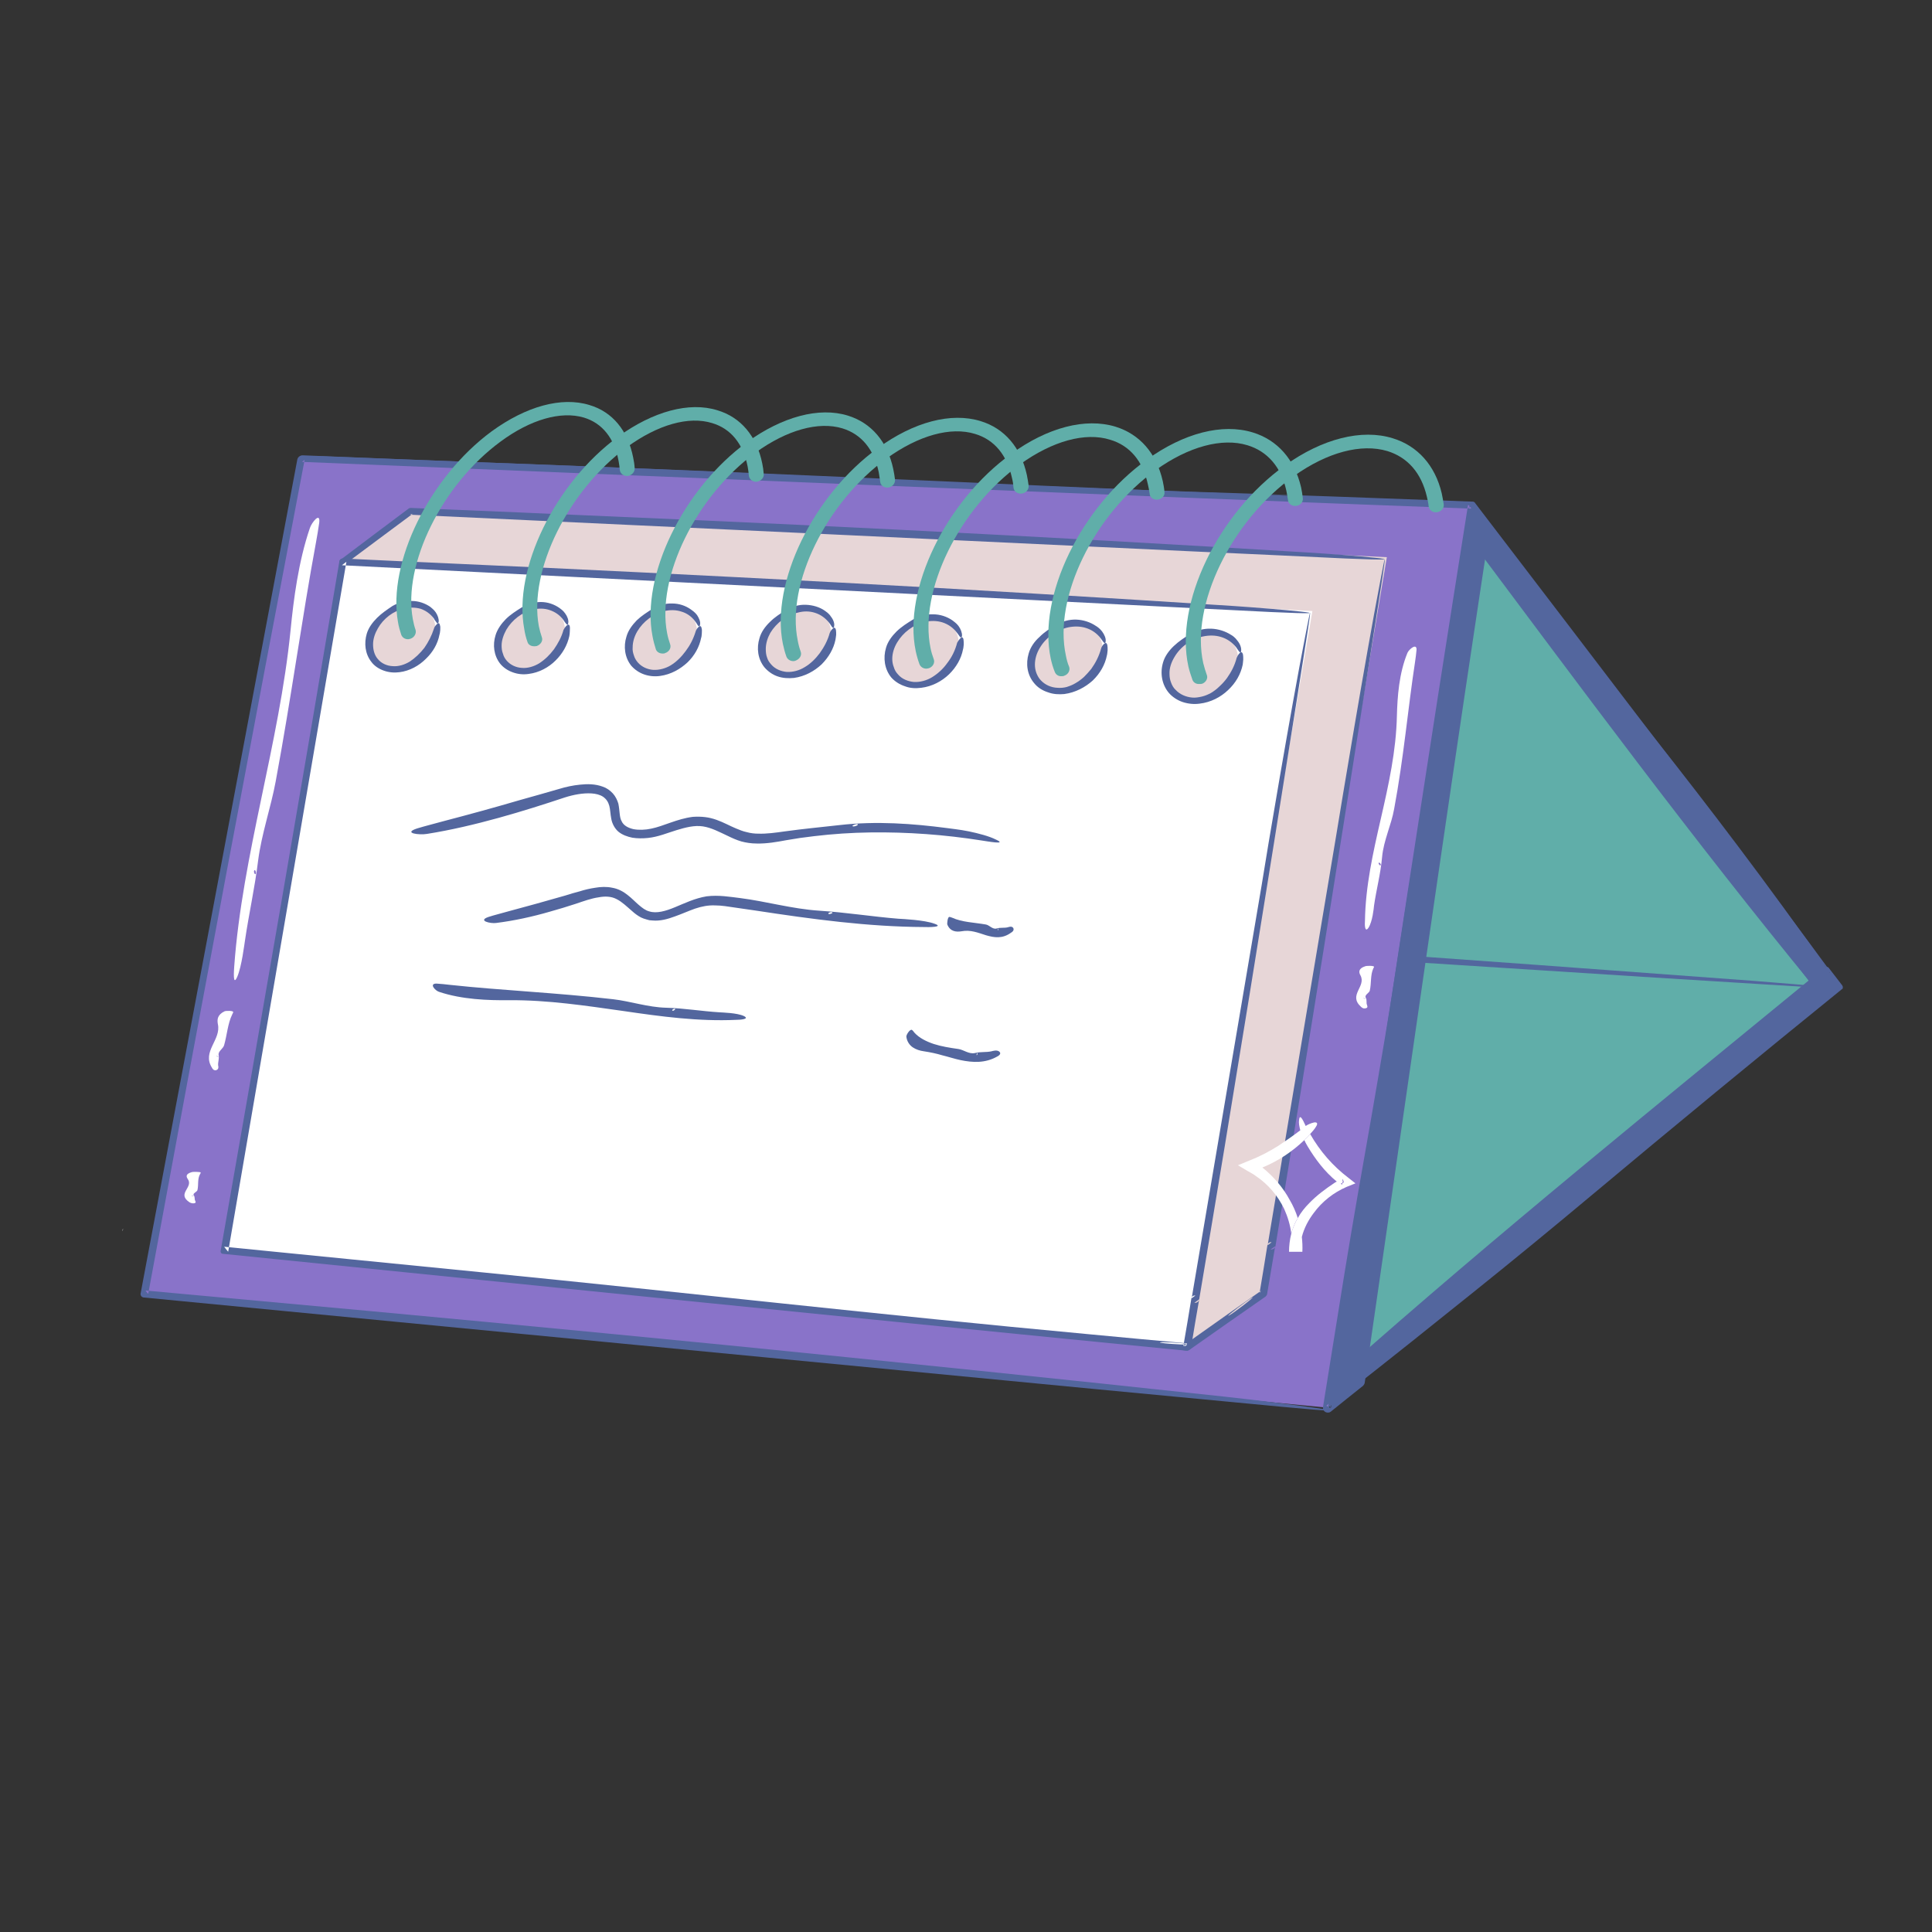
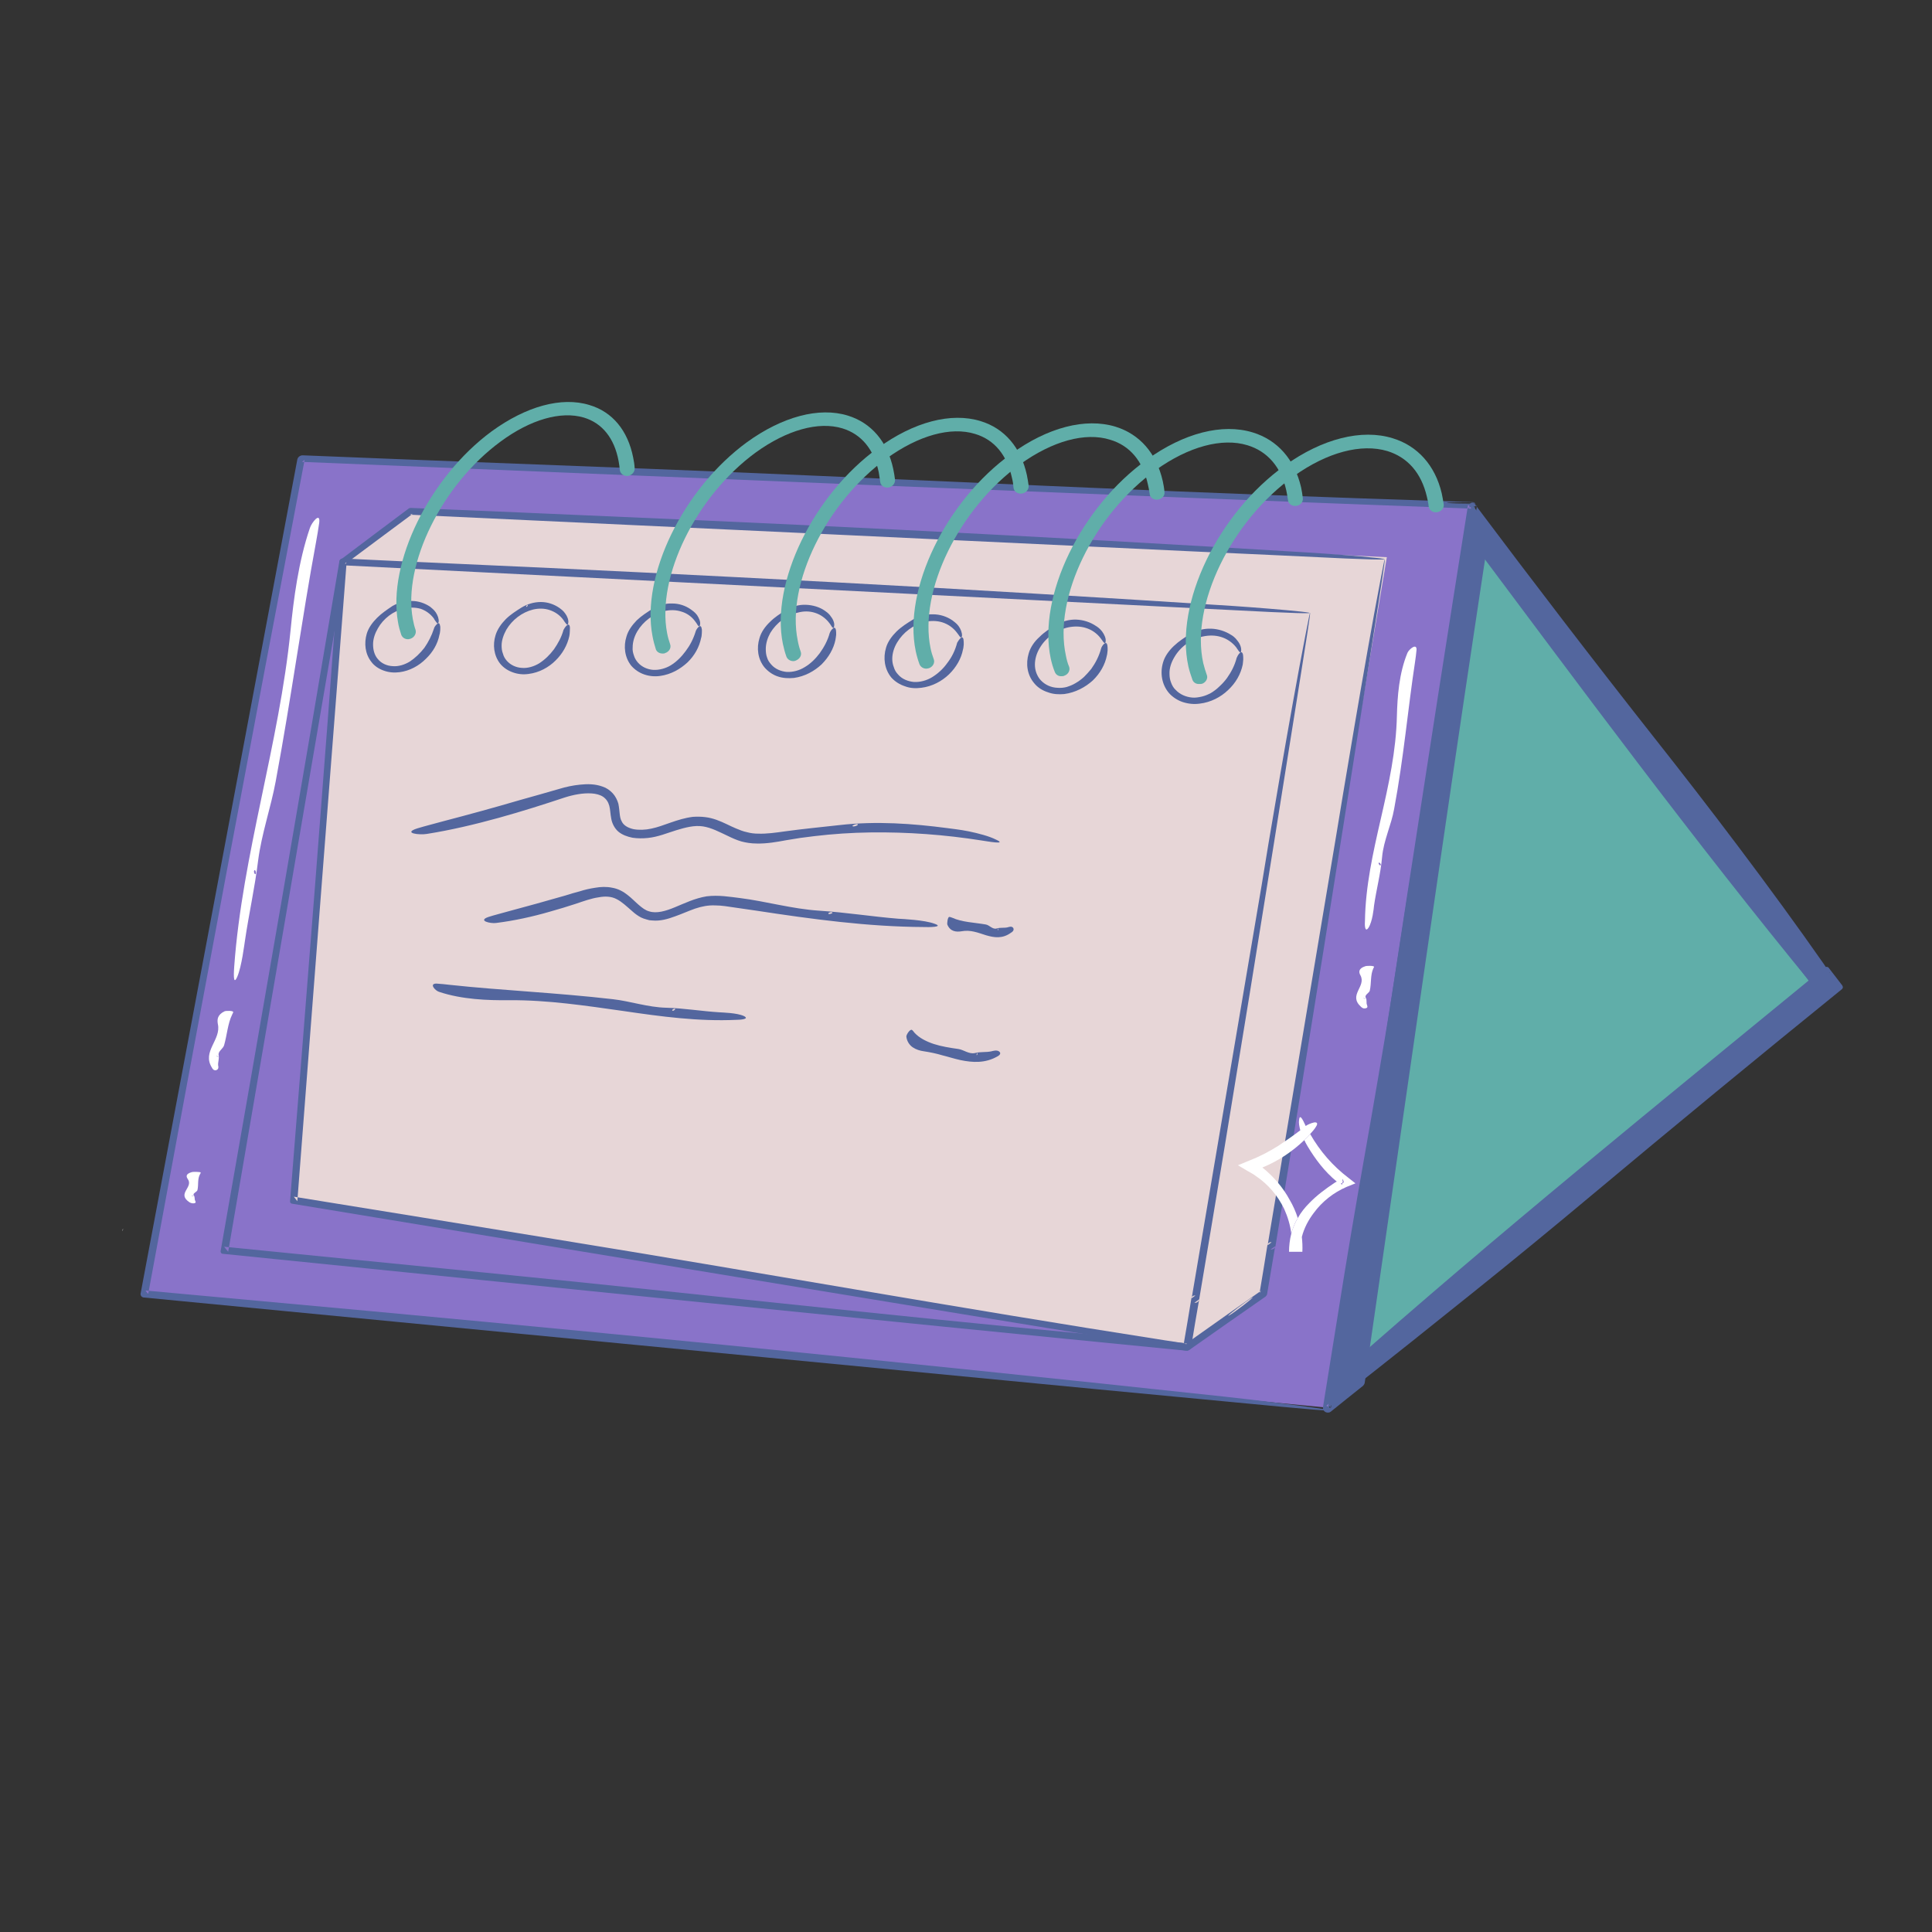
<svg xmlns="http://www.w3.org/2000/svg" width="40" zoomAndPan="magnify" viewBox="0 0 30 30" height="40" preserveAspectRatio="xMidYMid meet" version="1.0">
  <rect x="0" y="0" width="30" height="30" fill="#333333" stroke="none" />
  <defs>
    <clipPath id="0ca6b23f53">
      <path d="M 6 6.156 L 10 6.156 L 10 10 L 6 10 Z M 6 6.156" clip-rule="nonzero" />
    </clipPath>
    <clipPath id="d2f904da56">
-       <path d="M 8 6.156 L 12 6.156 L 12 11 L 8 11 Z M 8 6.156" clip-rule="nonzero" />
-     </clipPath>
+       </clipPath>
    <clipPath id="1164489f43">
      <path d="M 10 6.156 L 14 6.156 L 14 11 L 10 11 Z M 10 6.156" clip-rule="nonzero" />
    </clipPath>
    <clipPath id="5d74436e79">
      <path d="M 12 6.156 L 16 6.156 L 16 11 L 12 11 Z M 12 6.156" clip-rule="nonzero" />
    </clipPath>
    <clipPath id="e6cdf6a93f">
      <path d="M 14 6.156 L 19 6.156 L 19 11 L 14 11 Z M 14 6.156" clip-rule="nonzero" />
    </clipPath>
    <clipPath id="5a98963bd3">
      <path d="M 16 6.156 L 21 6.156 L 21 11 L 16 11 Z M 16 6.156" clip-rule="nonzero" />
    </clipPath>
    <clipPath id="9cfe7f57a3">
      <path d="M 18 6.156 L 23 6.156 L 23 11 L 18 11 Z M 18 6.156" clip-rule="nonzero" />
    </clipPath>
    <clipPath id="5806ea2f28">
      <path d="M 1.898 19 L 2 19 L 2 20 L 1.898 20 Z M 1.898 19" clip-rule="nonzero" />
    </clipPath>
  </defs>
  <path fill="#60aea9" d="M 20.621 21.859 L 28.438 15.301 L 19.883 10.82 Z M 20.621 21.859" fill-opacity="1" fill-rule="nonzero" />
  <path fill="#53669e" d="M 20.148 14.176 C 20.059 13.051 20.004 11.918 19.945 10.816 L 19.848 10.871 C 20.352 11.141 20.855 11.41 21.352 11.672 C 23.73 12.914 26.086 14.145 28.402 15.355 L 28.391 15.254 C 26.203 17.102 24.062 18.906 21.973 20.672 C 21.684 20.914 21.211 21.316 20.914 21.566 C 20.297 22.094 20.887 21.641 21.184 21.406 C 22.102 20.66 23.086 19.863 24.039 19.074 C 24.988 18.289 25.906 17.512 26.719 16.82 C 27.305 16.32 27.887 15.824 28.469 15.328 C 28.484 15.312 28.484 15.289 28.469 15.273 C 28.469 15.27 28.465 15.266 28.461 15.266 C 25.547 13.758 22.703 12.246 19.914 10.773 C 19.887 10.758 19.848 10.766 19.832 10.793 C 19.824 10.801 19.82 10.812 19.824 10.824 C 19.926 12.508 20.039 14.207 20.168 15.902 C 20.293 17.613 20.434 19.316 20.566 20.992 C 20.586 21.242 20.668 22.289 20.633 21.574 C 20.602 20.848 20.512 19.484 20.488 19.188 C 20.379 17.566 20.277 15.871 20.148 14.176 Z M 20.168 14.789 C 20.176 14.754 20.211 14.98 20.199 15.027 C 20.191 15.062 20.156 14.836 20.168 14.789 Z M 20.168 14.789" fill-opacity="1" fill-rule="evenodd" />
  <path fill="#60aea9" d="M 28.574 15.328 L 9.102 14.055 L 4.926 7.148 L 22.859 7.844 Z M 28.574 15.328" fill-opacity="1" fill-rule="nonzero" />
-   <path fill="#53669e" d="M 18.43 7.633 C 15.219 7.527 12.023 7.355 8.941 7.234 C 7.59 7.184 6.246 7.133 4.934 7.082 C 4.895 7.078 4.855 7.109 4.852 7.145 C 4.852 7.16 4.852 7.172 4.859 7.184 C 6.262 9.496 7.656 11.797 9.043 14.086 C 9.055 14.105 9.074 14.117 9.094 14.117 C 14.695 14.477 20.164 14.824 25.508 15.168 C 26.188 15.211 27.316 15.281 28.02 15.324 C 29.473 15.414 27.922 15.285 27.219 15.23 C 25.008 15.066 22.734 14.898 20.543 14.746 C 18.359 14.594 16.258 14.461 14.375 14.344 C 12.613 14.234 10.855 14.129 9.105 14.02 L 9.137 14.035 C 7.711 11.695 6.324 9.391 4.961 7.129 L 4.922 7.184 C 10.891 7.426 16.879 7.684 22.855 7.895 L 22.812 7.871 C 23.598 8.898 24.395 9.922 25.195 10.957 C 26.012 12.004 26.828 13.055 27.648 14.109 C 27.926 14.465 29.105 16.004 28.383 15.031 C 28.02 14.535 27.461 13.789 26.949 13.113 C 26.441 12.441 25.984 11.844 25.82 11.629 C 24.863 10.375 23.891 9.098 22.906 7.812 C 22.898 7.797 22.883 7.789 22.863 7.789 C 21.402 7.734 19.918 7.68 18.43 7.633 Z M 19.582 7.695 C 19.523 7.684 19.973 7.684 20.047 7.695 C 20.105 7.707 19.656 7.711 19.582 7.695 Z M 19.582 7.695" fill-opacity="1" fill-rule="evenodd" />
  <path fill="#8973c9" d="M 20.621 21.859 L 2.25 20.086 L 4.691 7.137 L 22.859 7.844 Z M 20.621 21.859" fill-opacity="1" fill-rule="nonzero" />
  <path fill="#53669e" d="M 21.121 7.738 C 17.359 7.609 13.621 7.418 10.016 7.277 C 8.215 7.207 6.434 7.141 4.699 7.07 C 4.66 7.07 4.625 7.098 4.617 7.133 C 3.805 11.457 2.992 15.777 2.184 20.082 C 2.176 20.113 2.199 20.145 2.234 20.148 L 2.238 20.148 C 7.262 20.633 12.172 21.105 17.008 21.57 C 17.805 21.645 19.121 21.77 19.941 21.848 C 21.648 22.008 19.867 21.781 19.051 21.691 C 16.484 21.414 13.836 21.141 11.281 20.887 C 8.742 20.637 6.285 20.406 4.094 20.207 C 3.48 20.152 2.867 20.094 2.258 20.039 L 2.301 20.094 C 3.117 15.656 3.93 11.336 4.73 7.141 L 4.688 7.172 C 10.727 7.418 16.789 7.672 22.855 7.898 L 22.797 7.832 C 22.16 11.844 21.539 15.914 20.91 20.082 C 20.832 20.605 20.488 22.848 20.738 21.434 C 20.996 19.996 21.445 17.129 21.539 16.508 C 21.988 13.672 22.449 10.766 22.91 7.848 C 22.914 7.82 22.895 7.797 22.867 7.797 L 22.863 7.797 C 22.293 7.777 21.707 7.758 21.121 7.738 Z M 22.473 7.809 C 22.422 7.801 22.684 7.797 22.863 7.801 C 22.887 7.805 22.906 7.82 22.906 7.844 L 22.906 7.848 C 22.895 7.91 22.887 7.965 22.879 7.984 C 22.871 8.012 22.875 7.941 22.883 7.844 C 22.887 7.832 22.875 7.82 22.863 7.82 C 22.719 7.82 22.523 7.816 22.473 7.809 Z M 22.473 7.809" fill-opacity="1" fill-rule="evenodd" />
  <path fill="#e7d6d7" d="M 21.535 8.652 L 6.371 7.934 L 5.316 8.719 L 4.543 18.652 L 18.43 20.91 L 19.609 20.082 L 19.734 19.344 L 19.738 19.344 Z M 21.535 8.652" fill-opacity="1" fill-rule="nonzero" />
  <path fill="#53669e" d="M 18.086 20.812 C 14.879 20.312 11.707 19.742 8.645 19.246 C 7.266 19.02 5.895 18.797 4.562 18.582 L 4.617 18.652 C 4.883 15.195 5.137 11.887 5.383 8.719 L 5.355 8.762 C 5.719 8.492 6.062 8.234 6.41 7.977 L 6.363 7.992 C 10.508 8.184 14.551 8.375 18.52 8.562 C 19.164 8.59 20.227 8.641 20.891 8.672 C 22.273 8.73 20.945 8.617 20.289 8.578 C 18.246 8.453 16.086 8.332 13.988 8.227 C 11.895 8.121 9.867 8.035 8.059 7.957 C 7.496 7.934 6.938 7.91 6.379 7.887 L 6.375 7.887 C 6.363 7.887 6.352 7.891 6.344 7.898 C 5.992 8.16 5.641 8.426 5.293 8.688 C 5.281 8.695 5.273 8.707 5.273 8.715 C 5.035 11.977 4.773 15.293 4.504 18.652 C 4.5 18.672 4.516 18.688 4.535 18.691 C 9.145 19.449 13.773 20.219 18.418 20.973 C 18.434 20.977 18.453 20.969 18.469 20.961 C 18.863 20.684 19.258 20.406 19.652 20.133 C 19.664 20.121 19.676 20.105 19.676 20.09 C 19.719 19.844 19.758 19.598 19.801 19.352 L 19.727 19.402 L 19.73 19.402 C 19.766 19.406 19.797 19.383 19.805 19.352 C 20.332 16.164 20.824 13.055 21.297 10.055 C 21.359 9.648 21.637 7.93 21.426 9.059 C 21.203 10.219 20.828 12.484 20.746 12.988 C 20.406 15.016 20.051 17.137 19.684 19.336 L 19.746 19.289 L 19.742 19.289 C 19.711 19.285 19.684 19.309 19.68 19.336 C 19.641 19.578 19.602 19.824 19.559 20.074 L 19.582 20.043 C 19.195 20.312 18.801 20.594 18.402 20.875 L 18.438 20.867 C 18.32 20.848 18.203 20.828 18.086 20.812 Z M 19.078 20.43 C 19.02 20.457 19.375 20.184 19.445 20.148 C 19.504 20.121 19.148 20.398 19.078 20.43 Z M 19.078 20.43" fill-opacity="1" fill-rule="evenodd" />
-   <path fill="#ffffff" d="M 20.379 9.488 L 5.316 8.719 L 3.469 19.43 L 18.43 20.91 L 18.555 20.168 Z M 20.379 9.488" fill-opacity="1" fill-rule="nonzero" />
  <path fill="#53669e" d="M 16.879 20.715 C 13.715 20.422 10.57 20.062 7.539 19.762 C 6.168 19.625 4.805 19.492 3.48 19.359 L 3.543 19.438 C 4.184 15.703 4.797 12.137 5.379 8.723 L 5.309 8.777 C 9.434 8.984 13.465 9.188 17.418 9.387 C 18.051 9.418 19.09 9.473 19.742 9.504 C 21.098 9.566 19.797 9.453 19.156 9.41 C 17.152 9.281 15.039 9.152 12.984 9.043 C 10.934 8.934 8.945 8.836 7.18 8.758 C 6.559 8.73 5.938 8.703 5.32 8.672 C 5.297 8.672 5.273 8.688 5.27 8.715 C 4.68 12.23 4.062 15.805 3.426 19.426 C 3.422 19.449 3.438 19.469 3.461 19.469 C 8.434 19.973 13.426 20.484 18.418 20.973 C 18.457 20.977 18.488 20.953 18.496 20.918 C 18.535 20.672 18.578 20.422 18.621 20.176 L 18.547 20.23 C 18.582 20.234 18.617 20.211 18.621 20.176 C 19.16 16.984 19.66 13.867 20.137 10.867 C 20.199 10.465 20.477 8.777 20.266 9.887 C 20.043 11.027 19.668 13.254 19.59 13.75 C 19.242 15.797 18.879 17.941 18.504 20.16 L 18.562 20.117 C 18.531 20.113 18.504 20.133 18.5 20.16 C 18.461 20.402 18.418 20.652 18.375 20.902 L 18.434 20.859 C 17.926 20.812 17.402 20.766 16.879 20.715 Z M 18.016 20.848 C 17.965 20.832 18.305 20.848 18.434 20.867 L 18.383 20.902 C 18.387 20.887 18.391 20.875 18.395 20.867 C 18.398 20.852 18.398 20.871 18.398 20.906 L 18.434 20.879 C 18.328 20.879 18.07 20.863 18.016 20.848 Z M 18.016 20.848" fill-opacity="1" fill-rule="evenodd" />
  <path fill="#53669e" d="M 28.574 15.328 L 22.859 7.844 L 22.793 8.266 L 28.32 15.535 Z M 28.574 15.328" fill-opacity="1" fill-rule="nonzero" />
  <path fill="#53669e" d="M 25.531 11.797 C 24.84 10.926 24.219 10.016 23.574 9.168 C 23.328 8.848 23.086 8.531 22.855 8.223 L 22.867 8.273 C 22.891 8.125 22.914 7.988 22.934 7.852 L 22.797 7.883 C 24.535 10.148 26.238 12.352 27.852 14.477 C 27.988 14.66 28.219 14.965 28.363 15.152 C 28.672 15.547 28.453 15.16 28.32 14.969 C 27.496 13.789 26.504 12.488 25.695 11.465 C 24.727 10.238 23.801 9.027 22.895 7.82 C 22.883 7.805 22.855 7.801 22.836 7.812 C 22.828 7.82 22.82 7.828 22.82 7.836 L 22.82 7.84 C 22.797 7.98 22.773 8.121 22.75 8.258 C 22.746 8.27 22.75 8.277 22.758 8.285 C 24.531 10.656 26.297 13.047 28.184 15.344 C 28.211 15.383 28.27 15.453 28.332 15.527 L 28.309 15.527 C 28.395 15.449 28.48 15.371 28.512 15.34 C 28.547 15.309 28.523 15.32 28.398 15.398 C 28.359 15.422 28.32 15.449 28.27 15.484 L 28.379 15.496 C 28.113 15.117 27.656 14.543 27.547 14.402 C 26.891 13.562 26.227 12.676 25.531 11.797 Z M 25.754 12.125 C 25.75 12.102 25.859 12.211 25.867 12.242 C 25.871 12.262 25.758 12.152 25.754 12.125 Z M 25.754 12.125" fill-opacity="1" fill-rule="evenodd" />
  <path fill="#53669e" d="M 20.621 21.859 L 28.574 15.328 L 28.363 15.051 L 20.773 21.344 Z M 20.621 21.859" fill-opacity="1" fill-rule="nonzero" />
  <path fill="#53669e" d="M 24.531 18.281 C 25.449 17.496 26.414 16.762 27.316 16.016 C 27.688 15.707 28.059 15.398 28.414 15.105 L 28.301 15.094 C 28.371 15.188 28.441 15.277 28.512 15.367 L 28.523 15.277 C 27.309 16.273 26.129 17.254 24.969 18.219 C 23.805 19.188 22.66 20.137 21.543 21.066 C 21.352 21.223 21.035 21.488 20.84 21.652 C 20.426 21.996 20.793 21.723 20.988 21.57 C 21.594 21.094 22.242 20.578 22.883 20.062 C 23.52 19.551 24.137 19.043 24.688 18.582 C 26.008 17.477 27.305 16.41 28.602 15.359 C 28.617 15.344 28.621 15.324 28.609 15.309 L 28.609 15.305 C 28.539 15.215 28.469 15.121 28.398 15.031 C 28.387 15.012 28.359 15.008 28.34 15.02 L 28.332 15.023 C 25.785 17.113 23.23 19.176 20.809 21.324 C 20.801 21.332 20.793 21.34 20.781 21.352 L 20.781 21.348 C 20.754 21.453 20.707 21.641 20.672 21.742 C 20.656 21.797 20.645 21.828 20.648 21.824 C 20.652 21.816 20.668 21.77 20.719 21.676 C 20.766 21.578 20.816 21.484 20.852 21.363 L 20.828 21.402 C 21.211 21.094 21.676 20.691 21.797 20.586 C 22.676 19.84 23.609 19.078 24.531 18.281 Z M 24.184 18.543 C 24.207 18.539 24.094 18.66 24.062 18.672 C 24.039 18.676 24.152 18.555 24.184 18.543 Z M 24.184 18.543" fill-opacity="1" fill-rule="evenodd" />
  <path fill="#53669e" d="M 22.859 7.844 L 23.012 8.48 L 21.113 21.465 L 20.621 21.859 Z M 22.859 7.844" fill-opacity="1" fill-rule="nonzero" />
  <path fill="#53669e" d="M 21.703 14.879 C 21.578 15.703 21.438 16.516 21.297 17.332 C 21.152 18.152 21.008 18.969 20.875 19.785 C 20.762 20.484 20.652 21.18 20.543 21.852 C 20.539 21.891 20.566 21.93 20.609 21.934 C 20.633 21.938 20.656 21.93 20.672 21.914 C 20.84 21.777 21.004 21.648 21.164 21.52 C 21.18 21.504 21.188 21.488 21.191 21.473 C 21.82 17.137 22.395 13.086 22.965 9.312 C 23 9.086 23.047 8.762 23.09 8.488 C 23.09 8.48 23.09 8.473 23.09 8.465 C 23.055 8.312 23.012 8.176 22.969 8.066 C 22.898 7.887 22.871 7.816 22.859 7.797 C 22.852 7.777 22.863 7.82 22.883 7.895 C 22.898 7.969 22.922 8.074 22.938 8.176 C 22.953 8.281 22.969 8.383 22.984 8.461 C 22.984 8.469 22.988 8.477 22.988 8.484 L 22.988 8.477 C 22.613 10.539 22.293 12.82 22.043 14.695 C 21.742 16.934 21.414 19.188 21.074 21.461 L 21.086 21.434 C 20.922 21.566 20.758 21.699 20.594 21.828 L 20.664 21.867 C 21.043 19.562 21.414 17.316 21.754 15.105 C 22.09 12.895 22.418 10.723 22.738 8.602 C 22.773 8.371 22.926 7.402 22.824 7.984 C 22.719 8.586 22.512 9.852 22.469 10.129 C 22.227 11.645 21.957 13.23 21.703 14.879 Z M 21.812 14.309 C 21.801 14.332 21.824 14.09 21.836 14.062 C 21.848 14.039 21.824 14.281 21.812 14.309 Z M 21.812 14.309" fill-opacity="1" fill-rule="evenodd" />
  <path fill="#e7d6d7" d="M 6.754 9.688 C 6.801 9.945 6.613 10.238 6.336 10.344 C 6.059 10.449 5.797 10.328 5.754 10.074 C 5.707 9.82 5.895 9.527 6.172 9.422 C 6.445 9.312 6.707 9.434 6.754 9.688 Z M 6.754 9.688" fill-opacity="1" fill-rule="nonzero" />
  <path fill="#53669e" d="M 6.094 9.41 C 6.012 9.465 5.926 9.523 5.855 9.594 C 5.785 9.664 5.723 9.746 5.695 9.84 C 5.652 9.988 5.668 10.152 5.766 10.277 C 5.812 10.34 5.883 10.387 5.961 10.414 C 6.035 10.441 6.121 10.449 6.203 10.438 C 6.363 10.418 6.508 10.336 6.613 10.23 C 6.723 10.125 6.797 9.996 6.824 9.855 C 6.832 9.836 6.832 9.809 6.836 9.785 C 6.836 9.758 6.84 9.73 6.832 9.711 C 6.824 9.668 6.805 9.672 6.785 9.691 C 6.762 9.711 6.742 9.742 6.738 9.762 C 6.703 9.871 6.652 9.969 6.59 10.059 C 6.523 10.145 6.445 10.219 6.363 10.273 C 6.285 10.32 6.191 10.352 6.098 10.344 C 6.008 10.34 5.922 10.301 5.867 10.234 C 5.84 10.203 5.82 10.164 5.809 10.125 C 5.797 10.086 5.793 10.043 5.793 10.004 C 5.793 9.918 5.824 9.832 5.867 9.758 C 5.953 9.605 6.105 9.488 6.277 9.449 C 6.359 9.43 6.449 9.43 6.531 9.453 C 6.609 9.48 6.684 9.531 6.738 9.605 C 6.742 9.617 6.762 9.645 6.777 9.664 C 6.789 9.684 6.805 9.691 6.812 9.652 C 6.816 9.609 6.797 9.555 6.766 9.508 C 6.734 9.461 6.691 9.434 6.68 9.422 C 6.598 9.367 6.5 9.332 6.395 9.332 C 6.289 9.328 6.184 9.359 6.094 9.41 Z M 6.168 9.402 C 6.164 9.395 6.184 9.367 6.191 9.375 C 6.199 9.383 6.18 9.41 6.168 9.402 Z M 6.168 9.402" fill-opacity="1" fill-rule="evenodd" />
  <path fill="#e7d6d7" d="M 8.766 9.711 C 8.816 9.969 8.625 10.266 8.344 10.371 C 8.066 10.48 7.801 10.355 7.754 10.098 C 7.703 9.844 7.895 9.547 8.172 9.441 C 8.453 9.332 8.719 9.453 8.766 9.711 Z M 8.766 9.711" fill-opacity="1" fill-rule="nonzero" />
  <path fill="#53669e" d="M 8.098 9.434 C 8.012 9.488 7.926 9.543 7.855 9.613 C 7.785 9.684 7.723 9.77 7.695 9.863 C 7.648 10.012 7.668 10.18 7.766 10.305 C 7.816 10.367 7.887 10.414 7.965 10.441 C 8.043 10.469 8.125 10.477 8.207 10.465 C 8.371 10.445 8.52 10.363 8.625 10.258 C 8.734 10.152 8.809 10.02 8.84 9.879 C 8.844 9.859 8.848 9.832 8.848 9.805 C 8.848 9.777 8.852 9.75 8.848 9.73 C 8.84 9.688 8.816 9.695 8.797 9.715 C 8.777 9.734 8.758 9.766 8.75 9.781 C 8.719 9.895 8.664 9.992 8.602 10.082 C 8.535 10.172 8.457 10.246 8.371 10.301 C 8.293 10.348 8.195 10.379 8.105 10.371 C 8.012 10.367 7.926 10.324 7.871 10.262 C 7.84 10.227 7.82 10.191 7.809 10.148 C 7.793 10.109 7.789 10.066 7.789 10.023 C 7.789 9.941 7.82 9.855 7.863 9.777 C 7.953 9.625 8.105 9.508 8.277 9.465 C 8.363 9.445 8.453 9.445 8.535 9.473 C 8.617 9.5 8.695 9.551 8.75 9.629 C 8.754 9.637 8.773 9.664 8.789 9.684 C 8.805 9.703 8.82 9.711 8.824 9.672 C 8.832 9.629 8.809 9.57 8.777 9.527 C 8.746 9.48 8.703 9.453 8.688 9.441 C 8.605 9.383 8.504 9.348 8.398 9.348 C 8.293 9.348 8.188 9.379 8.098 9.434 Z M 8.172 9.422 C 8.164 9.414 8.188 9.387 8.195 9.395 C 8.199 9.402 8.18 9.43 8.172 9.422 Z M 8.172 9.422" fill-opacity="1" fill-rule="evenodd" />
  <path fill="#e7d6d7" d="M 10.816 9.734 C 10.867 9.996 10.676 10.293 10.391 10.402 C 10.105 10.508 9.832 10.383 9.785 10.125 C 9.734 9.867 9.926 9.57 10.207 9.461 C 10.492 9.352 10.766 9.477 10.816 9.734 Z M 10.816 9.734" fill-opacity="1" fill-rule="nonzero" />
  <path fill="#53669e" d="M 10.133 9.453 C 10.047 9.508 9.961 9.562 9.887 9.633 C 9.816 9.707 9.754 9.789 9.727 9.887 C 9.68 10.035 9.699 10.207 9.801 10.336 C 9.852 10.395 9.922 10.445 10.004 10.473 C 10.082 10.5 10.168 10.508 10.25 10.496 C 10.418 10.473 10.562 10.391 10.676 10.285 C 10.785 10.18 10.859 10.047 10.887 9.906 C 10.895 9.887 10.895 9.859 10.898 9.832 C 10.898 9.805 10.902 9.777 10.895 9.758 C 10.887 9.711 10.867 9.719 10.844 9.738 C 10.824 9.758 10.805 9.789 10.801 9.809 C 10.766 9.922 10.715 10.02 10.648 10.109 C 10.582 10.199 10.504 10.277 10.414 10.332 C 10.336 10.379 10.238 10.406 10.145 10.402 C 10.051 10.395 9.965 10.355 9.906 10.289 C 9.879 10.258 9.855 10.219 9.844 10.18 C 9.828 10.137 9.82 10.094 9.824 10.051 C 9.824 9.965 9.852 9.879 9.895 9.805 C 9.988 9.648 10.145 9.531 10.32 9.488 C 10.406 9.469 10.496 9.469 10.578 9.496 C 10.664 9.52 10.742 9.574 10.797 9.652 C 10.805 9.66 10.824 9.691 10.836 9.711 C 10.852 9.73 10.867 9.738 10.871 9.695 C 10.879 9.656 10.855 9.598 10.824 9.551 C 10.789 9.504 10.746 9.477 10.73 9.465 C 10.648 9.406 10.547 9.371 10.438 9.371 C 10.332 9.367 10.223 9.398 10.133 9.453 Z M 10.211 9.441 C 10.203 9.434 10.223 9.406 10.23 9.414 C 10.238 9.422 10.219 9.449 10.211 9.441 Z M 10.211 9.441" fill-opacity="1" fill-rule="evenodd" />
  <path fill="#e7d6d7" d="M 12.898 9.758 C 12.949 10.02 12.758 10.32 12.469 10.43 C 12.18 10.539 11.902 10.414 11.852 10.152 C 11.801 9.891 11.992 9.59 12.277 9.48 C 12.566 9.375 12.844 9.496 12.898 9.758 Z M 12.898 9.758" fill-opacity="1" fill-rule="nonzero" />
  <path fill="#53669e" d="M 12.207 9.473 C 12.117 9.527 12.031 9.582 11.957 9.656 C 11.883 9.727 11.82 9.812 11.793 9.91 C 11.746 10.062 11.766 10.234 11.871 10.363 C 11.926 10.426 11.996 10.477 12.078 10.504 C 12.156 10.531 12.246 10.535 12.328 10.527 C 12.496 10.504 12.645 10.422 12.758 10.316 C 12.867 10.207 12.945 10.074 12.973 9.934 C 12.977 9.914 12.98 9.887 12.984 9.855 C 12.984 9.828 12.984 9.801 12.98 9.781 C 12.969 9.738 12.949 9.742 12.93 9.762 C 12.906 9.781 12.891 9.812 12.883 9.832 C 12.852 9.945 12.797 10.047 12.73 10.141 C 12.664 10.23 12.582 10.309 12.496 10.359 C 12.414 10.41 12.316 10.438 12.219 10.434 C 12.125 10.426 12.035 10.387 11.977 10.32 C 11.945 10.285 11.922 10.25 11.91 10.207 C 11.895 10.168 11.891 10.121 11.891 10.078 C 11.891 9.992 11.918 9.906 11.961 9.828 C 12.055 9.672 12.215 9.551 12.391 9.512 C 12.48 9.488 12.57 9.488 12.656 9.516 C 12.742 9.543 12.82 9.598 12.879 9.676 C 12.887 9.684 12.906 9.715 12.918 9.734 C 12.934 9.754 12.949 9.762 12.953 9.719 C 12.961 9.68 12.938 9.617 12.902 9.574 C 12.871 9.523 12.824 9.496 12.809 9.484 C 12.727 9.426 12.621 9.395 12.512 9.391 C 12.406 9.387 12.297 9.418 12.207 9.473 Z M 12.281 9.461 C 12.273 9.453 12.297 9.426 12.305 9.438 C 12.309 9.445 12.289 9.473 12.281 9.461 Z M 12.281 9.461" fill-opacity="1" fill-rule="evenodd" />
-   <path fill="#e7d6d7" d="M 14.879 9.91 C 14.934 10.172 14.742 10.477 14.449 10.586 C 14.156 10.695 13.875 10.57 13.82 10.305 C 13.766 10.039 13.957 9.738 14.25 9.629 C 14.543 9.52 14.824 9.645 14.879 9.91 Z M 14.879 9.91" fill-opacity="1" fill-rule="nonzero" />
+   <path fill="#e7d6d7" d="M 14.879 9.91 C 14.934 10.172 14.742 10.477 14.449 10.586 C 14.156 10.695 13.875 10.57 13.82 10.305 C 13.766 10.039 13.957 9.738 14.25 9.629 C 14.543 9.52 14.824 9.645 14.879 9.91 M 14.879 9.91" fill-opacity="1" fill-rule="nonzero" />
  <path fill="#53669e" d="M 14.176 9.621 C 14.086 9.676 14 9.73 13.922 9.805 C 13.852 9.875 13.785 9.961 13.758 10.059 C 13.711 10.215 13.734 10.391 13.84 10.52 C 13.895 10.582 13.969 10.629 14.051 10.656 C 14.133 10.688 14.219 10.691 14.305 10.68 C 14.473 10.66 14.625 10.578 14.734 10.473 C 14.848 10.363 14.926 10.227 14.953 10.086 C 14.961 10.062 14.961 10.035 14.965 10.008 C 14.965 9.98 14.965 9.953 14.961 9.93 C 14.953 9.887 14.93 9.891 14.91 9.914 C 14.891 9.934 14.871 9.965 14.863 9.98 C 14.832 10.098 14.781 10.203 14.711 10.293 C 14.645 10.387 14.562 10.461 14.473 10.516 C 14.391 10.566 14.289 10.594 14.195 10.59 C 14.098 10.582 14.004 10.543 13.945 10.473 C 13.914 10.441 13.891 10.402 13.879 10.359 C 13.863 10.32 13.855 10.273 13.855 10.23 C 13.855 10.145 13.883 10.055 13.93 9.977 C 14.023 9.82 14.184 9.699 14.363 9.656 C 14.453 9.637 14.547 9.637 14.633 9.664 C 14.719 9.691 14.801 9.746 14.859 9.824 C 14.867 9.832 14.887 9.863 14.902 9.883 C 14.918 9.902 14.934 9.91 14.938 9.871 C 14.941 9.828 14.918 9.766 14.883 9.719 C 14.848 9.672 14.801 9.645 14.789 9.633 C 14.703 9.574 14.598 9.539 14.488 9.539 C 14.379 9.535 14.266 9.566 14.176 9.621 Z M 14.254 9.609 C 14.246 9.602 14.266 9.574 14.277 9.582 C 14.281 9.59 14.262 9.617 14.254 9.609 Z M 14.254 9.609" fill-opacity="1" fill-rule="evenodd" />
  <path fill="#e7d6d7" d="M 17.113 9.996 C 17.168 10.262 16.973 10.57 16.676 10.68 C 16.379 10.789 16.09 10.66 16.035 10.395 C 15.977 10.129 16.172 9.824 16.469 9.715 C 16.766 9.605 17.055 9.73 17.113 9.996 Z M 17.113 9.996" fill-opacity="1" fill-rule="nonzero" />
  <path fill="#53669e" d="M 16.395 9.703 C 16.305 9.758 16.215 9.816 16.141 9.891 C 16.062 9.961 16 10.051 15.973 10.148 C 15.926 10.305 15.949 10.48 16.059 10.609 C 16.113 10.676 16.188 10.723 16.273 10.75 C 16.355 10.781 16.445 10.785 16.527 10.777 C 16.699 10.754 16.852 10.672 16.969 10.566 C 17.082 10.457 17.16 10.32 17.188 10.176 C 17.195 10.152 17.195 10.125 17.199 10.098 C 17.199 10.066 17.199 10.039 17.195 10.02 C 17.184 9.973 17.164 9.98 17.141 10 C 17.121 10.02 17.102 10.051 17.098 10.07 C 17.066 10.188 17.012 10.293 16.945 10.387 C 16.91 10.43 16.871 10.473 16.832 10.512 C 16.789 10.551 16.746 10.582 16.699 10.609 C 16.66 10.633 16.613 10.652 16.562 10.668 C 16.516 10.68 16.465 10.684 16.418 10.68 C 16.32 10.676 16.227 10.633 16.164 10.566 C 16.133 10.535 16.109 10.492 16.094 10.453 C 16.078 10.41 16.07 10.367 16.07 10.32 C 16.07 10.23 16.098 10.141 16.145 10.062 C 16.238 9.902 16.406 9.781 16.586 9.742 C 16.676 9.723 16.773 9.723 16.859 9.75 C 16.949 9.777 17.031 9.832 17.09 9.91 C 17.098 9.922 17.117 9.949 17.133 9.969 C 17.148 9.988 17.168 10 17.168 9.957 C 17.176 9.914 17.148 9.852 17.113 9.805 C 17.078 9.758 17.031 9.727 17.016 9.719 C 16.93 9.66 16.82 9.625 16.711 9.621 C 16.598 9.617 16.488 9.652 16.395 9.703 Z M 16.473 9.691 C 16.465 9.684 16.488 9.656 16.496 9.668 C 16.5 9.676 16.48 9.703 16.473 9.691 Z M 16.473 9.691" fill-opacity="1" fill-rule="evenodd" />
  <path fill="#e7d6d7" d="M 19.215 10.141 C 19.277 10.41 19.082 10.719 18.777 10.828 C 18.477 10.941 18.18 10.812 18.121 10.543 C 18.062 10.273 18.258 9.965 18.559 9.855 C 18.863 9.742 19.156 9.871 19.215 10.141 Z M 19.215 10.141" fill-opacity="1" fill-rule="nonzero" />
  <path fill="#53669e" d="M 18.484 9.844 C 18.395 9.898 18.305 9.957 18.227 10.031 C 18.152 10.102 18.086 10.191 18.059 10.289 C 18.012 10.449 18.039 10.629 18.152 10.762 C 18.207 10.824 18.285 10.875 18.367 10.902 C 18.453 10.93 18.543 10.938 18.629 10.926 C 18.801 10.906 18.957 10.824 19.07 10.715 C 19.188 10.605 19.266 10.469 19.297 10.32 C 19.301 10.301 19.301 10.27 19.305 10.242 C 19.305 10.215 19.305 10.184 19.301 10.164 C 19.289 10.117 19.266 10.121 19.246 10.145 C 19.227 10.164 19.211 10.195 19.203 10.215 C 19.172 10.336 19.117 10.438 19.051 10.531 C 19.016 10.578 18.977 10.621 18.934 10.66 C 18.895 10.699 18.848 10.734 18.801 10.762 C 18.758 10.785 18.711 10.805 18.664 10.816 C 18.613 10.828 18.562 10.836 18.516 10.832 C 18.414 10.824 18.32 10.781 18.258 10.715 C 18.223 10.684 18.199 10.641 18.184 10.598 C 18.168 10.559 18.16 10.512 18.16 10.465 C 18.156 10.375 18.188 10.285 18.234 10.207 C 18.328 10.043 18.496 9.922 18.68 9.883 C 18.773 9.863 18.871 9.863 18.961 9.891 C 19.051 9.918 19.133 9.973 19.195 10.051 C 19.203 10.062 19.223 10.094 19.238 10.113 C 19.254 10.133 19.27 10.145 19.273 10.102 C 19.277 10.055 19.254 9.996 19.215 9.949 C 19.18 9.898 19.133 9.867 19.117 9.859 C 19.027 9.801 18.918 9.766 18.805 9.762 C 18.691 9.758 18.582 9.789 18.484 9.844 Z M 18.566 9.832 C 18.559 9.824 18.582 9.797 18.59 9.809 C 18.594 9.816 18.574 9.844 18.566 9.832 Z M 18.566 9.832" fill-opacity="1" fill-rule="evenodd" />
  <g clip-path="url(#0ca6b23f53)">
    <path fill="#60aea9" d="M 6.336 9.926 C 6.285 9.926 6.246 9.898 6.23 9.855 C 6.211 9.797 6.191 9.73 6.18 9.66 C 6.016 8.738 6.668 7.41 7.633 6.699 C 8.168 6.309 8.719 6.156 9.152 6.289 C 9.512 6.395 9.75 6.688 9.832 7.105 C 9.844 7.16 9.852 7.215 9.855 7.27 C 9.859 7.328 9.812 7.379 9.75 7.391 C 9.688 7.398 9.633 7.355 9.625 7.301 C 9.621 7.25 9.613 7.203 9.605 7.156 C 9.539 6.805 9.352 6.57 9.066 6.484 C 8.711 6.379 8.238 6.512 7.77 6.859 C 6.867 7.523 6.254 8.758 6.41 9.613 C 6.422 9.672 6.434 9.73 6.453 9.781 C 6.469 9.836 6.434 9.898 6.375 9.918 C 6.359 9.922 6.348 9.926 6.336 9.926 Z M 6.336 9.926" fill-opacity="1" fill-rule="nonzero" />
  </g>
  <g clip-path="url(#d2f904da56)">
    <path fill="#60aea9" d="M 8.293 10.035 C 8.246 10.035 8.203 10.012 8.191 9.969 C 8.168 9.906 8.152 9.84 8.141 9.77 C 7.965 8.836 8.621 7.496 9.598 6.781 C 10.141 6.387 10.703 6.234 11.141 6.371 C 11.504 6.48 11.75 6.773 11.836 7.195 C 11.848 7.25 11.855 7.305 11.859 7.359 C 11.867 7.418 11.816 7.469 11.754 7.48 C 11.691 7.488 11.637 7.445 11.629 7.391 C 11.625 7.34 11.617 7.289 11.609 7.242 C 11.539 6.891 11.348 6.656 11.059 6.57 C 10.695 6.457 10.215 6.594 9.738 6.941 C 8.824 7.613 8.207 8.859 8.367 9.723 C 8.379 9.781 8.395 9.84 8.414 9.895 C 8.434 9.949 8.398 10.008 8.336 10.031 C 8.32 10.035 8.309 10.035 8.293 10.035 Z M 8.293 10.035" fill-opacity="1" fill-rule="nonzero" />
  </g>
  <g clip-path="url(#1164489f43)">
    <path fill="#60aea9" d="M 10.289 10.148 C 10.242 10.148 10.199 10.125 10.184 10.082 C 10.164 10.02 10.145 9.949 10.133 9.883 C 9.949 8.941 10.609 7.59 11.598 6.867 C 12.148 6.469 12.719 6.316 13.164 6.453 C 13.531 6.566 13.781 6.859 13.871 7.285 C 13.883 7.34 13.891 7.395 13.898 7.449 C 13.902 7.508 13.855 7.562 13.793 7.57 C 13.73 7.578 13.672 7.539 13.668 7.48 C 13.66 7.43 13.652 7.379 13.645 7.332 C 13.57 6.977 13.375 6.742 13.082 6.652 C 12.711 6.539 12.219 6.676 11.734 7.027 C 10.809 7.703 10.191 8.961 10.359 9.832 C 10.371 9.895 10.387 9.949 10.406 10.004 C 10.426 10.059 10.391 10.121 10.328 10.141 C 10.316 10.148 10.305 10.148 10.289 10.148 Z M 10.289 10.148" fill-opacity="1" fill-rule="nonzero" />
  </g>
  <g clip-path="url(#5d74436e79)">
    <path fill="#60aea9" d="M 12.32 10.266 C 12.27 10.266 12.227 10.238 12.211 10.195 C 12.188 10.133 12.172 10.066 12.156 9.996 C 11.965 9.047 12.629 7.684 13.633 6.957 C 14.188 6.551 14.77 6.398 15.227 6.539 C 15.598 6.652 15.852 6.949 15.945 7.375 C 15.957 7.43 15.965 7.488 15.973 7.543 C 15.977 7.602 15.93 7.656 15.867 7.664 C 15.801 7.672 15.746 7.633 15.738 7.574 C 15.734 7.523 15.727 7.473 15.715 7.426 C 15.637 7.066 15.441 6.828 15.141 6.738 C 14.762 6.621 14.262 6.762 13.77 7.117 C 12.832 7.797 12.207 9.066 12.387 9.945 C 12.398 10.008 12.414 10.066 12.434 10.121 C 12.453 10.176 12.418 10.234 12.355 10.258 C 12.348 10.262 12.332 10.266 12.32 10.266 Z M 12.32 10.266" fill-opacity="1" fill-rule="nonzero" />
  </g>
  <g clip-path="url(#e6cdf6a93f)">
    <path fill="#60aea9" d="M 14.383 10.383 C 14.336 10.383 14.293 10.355 14.277 10.312 C 14.254 10.25 14.234 10.18 14.219 10.109 C 14.02 9.152 14.688 7.777 15.703 7.047 C 16.266 6.637 16.855 6.484 17.32 6.625 C 17.699 6.742 17.957 7.039 18.055 7.469 C 18.066 7.523 18.078 7.582 18.082 7.641 C 18.09 7.695 18.043 7.75 17.98 7.758 C 17.914 7.766 17.855 7.727 17.852 7.668 C 17.844 7.617 17.836 7.566 17.824 7.52 C 17.746 7.16 17.543 6.918 17.238 6.828 C 16.852 6.707 16.344 6.848 15.844 7.207 C 14.891 7.895 14.266 9.176 14.449 10.062 C 14.461 10.125 14.48 10.184 14.5 10.238 C 14.52 10.293 14.484 10.355 14.426 10.375 C 14.41 10.379 14.398 10.383 14.383 10.383 Z M 14.383 10.383" fill-opacity="1" fill-rule="nonzero" />
  </g>
  <g clip-path="url(#5a98963bd3)">
    <path fill="#60aea9" d="M 16.484 10.5 C 16.438 10.504 16.395 10.477 16.379 10.434 C 16.352 10.367 16.332 10.301 16.316 10.227 C 16.109 9.262 16.781 7.875 17.809 7.137 C 18.383 6.723 18.98 6.57 19.453 6.715 C 19.836 6.832 20.102 7.133 20.203 7.566 C 20.215 7.621 20.223 7.676 20.23 7.734 C 20.238 7.793 20.191 7.848 20.129 7.855 C 20.062 7.863 20.004 7.824 20 7.766 C 19.992 7.715 19.984 7.664 19.973 7.613 C 19.891 7.25 19.68 7.008 19.371 6.914 C 18.977 6.793 18.457 6.934 17.949 7.297 C 16.984 7.992 16.355 9.281 16.551 10.18 C 16.562 10.238 16.578 10.301 16.602 10.355 C 16.621 10.41 16.586 10.473 16.527 10.492 C 16.512 10.5 16.5 10.5 16.484 10.5 Z M 16.484 10.5" fill-opacity="1" fill-rule="nonzero" />
  </g>
  <g clip-path="url(#9cfe7f57a3)">
    <path fill="#60aea9" d="M 18.625 10.621 C 18.574 10.625 18.531 10.598 18.516 10.555 C 18.492 10.488 18.469 10.418 18.453 10.348 C 18.238 9.371 18.91 7.973 19.953 7.227 C 20.531 6.812 21.145 6.656 21.625 6.805 C 22.012 6.922 22.285 7.227 22.387 7.66 C 22.398 7.715 22.41 7.773 22.418 7.832 C 22.426 7.891 22.379 7.945 22.316 7.953 C 22.25 7.965 22.191 7.922 22.184 7.863 C 22.18 7.812 22.168 7.762 22.156 7.711 C 22.07 7.344 21.859 7.102 21.543 7.004 C 21.137 6.883 20.609 7.023 20.094 7.391 C 19.117 8.09 18.484 9.395 18.684 10.297 C 18.699 10.359 18.719 10.422 18.738 10.477 C 18.762 10.531 18.727 10.594 18.668 10.617 C 18.652 10.621 18.637 10.621 18.625 10.621 Z M 18.625 10.621" fill-opacity="1" fill-rule="nonzero" />
  </g>
  <g clip-path="url(#5806ea2f28)">
    <path fill="#ffffff" d="M 1.902 19.109 C 1.906 19.094 1.91 19.066 1.91 19.082 C 1.91 19.098 1.902 19.125 1.902 19.109 Z M 1.902 19.109" fill-opacity="1" fill-rule="evenodd" />
  </g>
  <path fill="#ffffff" d="M 4.008 13.363 C 4.062 12.945 4.207 12.535 4.281 12.133 C 4.523 10.832 4.691 9.586 4.906 8.426 C 4.922 8.34 4.945 8.203 4.957 8.117 C 4.977 7.941 4.84 8.113 4.812 8.199 C 4.633 8.723 4.559 9.309 4.512 9.785 C 4.336 11.551 3.762 13.277 3.637 15.008 C 3.633 15.07 3.613 15.328 3.684 15.168 C 3.754 15.004 3.793 14.668 3.805 14.598 C 3.863 14.199 3.957 13.785 4.008 13.363 Z M 3.953 13.512 C 3.969 13.504 3.984 13.566 3.965 13.574 C 3.949 13.578 3.934 13.52 3.953 13.512 Z M 3.953 13.512" fill-opacity="1" fill-rule="evenodd" />
  <path fill="#ffffff" d="M 3.395 16.383 C 3.383 16.324 3.465 16.285 3.48 16.23 C 3.527 16.066 3.535 15.898 3.605 15.754 C 3.609 15.742 3.621 15.727 3.621 15.715 C 3.621 15.691 3.504 15.695 3.488 15.703 C 3.371 15.758 3.371 15.836 3.383 15.902 C 3.438 16.148 3.129 16.328 3.293 16.582 C 3.297 16.594 3.32 16.629 3.359 16.617 C 3.402 16.602 3.391 16.555 3.387 16.543 C 3.383 16.492 3.406 16.441 3.395 16.383 Z M 3.363 16.398 C 3.375 16.398 3.402 16.41 3.387 16.41 C 3.371 16.406 3.344 16.395 3.363 16.398 Z M 3.363 16.398" fill-opacity="1" fill-rule="evenodd" />
  <path fill="#ffffff" d="M 3.008 18.559 C 2.988 18.531 3.059 18.508 3.066 18.48 C 3.086 18.395 3.062 18.305 3.109 18.227 C 3.113 18.223 3.117 18.215 3.117 18.207 C 3.113 18.195 3 18.195 2.984 18.199 C 2.879 18.227 2.891 18.27 2.914 18.305 C 3.012 18.438 2.738 18.531 2.941 18.668 C 2.949 18.672 2.977 18.691 3.016 18.684 C 3.055 18.676 3.031 18.652 3.031 18.645 C 3.016 18.617 3.031 18.59 3.008 18.559 Z M 2.98 18.566 C 2.992 18.566 3.023 18.574 3.004 18.574 C 2.988 18.574 2.961 18.566 2.98 18.566 Z M 2.98 18.566" fill-opacity="1" fill-rule="evenodd" />
  <path fill="#53669e" d="M 13.035 12.812 C 12.75 12.844 12.465 12.871 12.184 12.91 C 12.043 12.93 11.906 12.949 11.777 12.945 C 11.715 12.945 11.656 12.938 11.598 12.922 C 11.539 12.91 11.484 12.887 11.426 12.863 C 11.332 12.824 11.238 12.77 11.125 12.73 C 11.07 12.711 11.012 12.695 10.949 12.688 C 10.887 12.68 10.82 12.68 10.758 12.684 C 10.512 12.715 10.305 12.828 10.113 12.867 C 10.02 12.887 9.922 12.891 9.836 12.875 C 9.75 12.855 9.68 12.816 9.652 12.75 C 9.617 12.691 9.625 12.594 9.602 12.48 C 9.586 12.426 9.559 12.367 9.516 12.32 C 9.473 12.273 9.418 12.234 9.359 12.215 C 9.242 12.172 9.121 12.172 9.008 12.184 C 8.895 12.195 8.785 12.219 8.684 12.25 C 8.48 12.309 8.277 12.367 8.078 12.422 C 7.68 12.539 7.281 12.648 6.891 12.75 C 6.781 12.781 6.594 12.828 6.48 12.863 C 6.246 12.938 6.512 12.969 6.629 12.949 C 7.367 12.832 8.148 12.59 8.77 12.383 C 8.906 12.34 9.051 12.312 9.184 12.32 C 9.25 12.324 9.316 12.34 9.363 12.371 C 9.414 12.406 9.445 12.453 9.461 12.512 C 9.477 12.57 9.477 12.641 9.492 12.715 C 9.504 12.785 9.543 12.863 9.602 12.914 C 9.664 12.965 9.742 12.992 9.82 13.008 C 9.898 13.02 9.98 13.02 10.059 13.012 C 10.219 12.996 10.363 12.934 10.504 12.891 C 10.645 12.848 10.785 12.812 10.914 12.832 C 11.047 12.852 11.168 12.918 11.301 12.98 C 11.367 13.012 11.434 13.043 11.512 13.066 C 11.586 13.086 11.668 13.098 11.75 13.098 C 11.906 13.102 12.062 13.074 12.207 13.047 L 12.422 13.012 L 12.641 12.984 C 12.934 12.949 13.223 12.93 13.512 12.926 C 14.094 12.918 14.672 12.961 15.242 13.051 C 15.32 13.062 15.66 13.125 15.461 13.035 C 15.359 12.984 15.195 12.941 15.047 12.91 C 14.895 12.879 14.758 12.867 14.711 12.859 C 14.176 12.789 13.609 12.746 13.035 12.812 Z M 13.238 12.828 C 13.227 12.816 13.309 12.785 13.32 12.801 C 13.332 12.816 13.25 12.844 13.238 12.828 Z M 13.238 12.828" fill-opacity="1" fill-rule="evenodd" />
  <path fill="#53669e" d="M 12.719 14.141 C 12.297 14.113 11.895 13.996 11.492 13.945 C 11.332 13.926 11.16 13.895 10.973 13.918 C 10.785 13.949 10.629 14.027 10.484 14.086 C 10.336 14.148 10.195 14.188 10.082 14.152 C 10.023 14.137 9.973 14.098 9.918 14.051 C 9.863 14.004 9.812 13.949 9.746 13.898 C 9.684 13.848 9.602 13.801 9.508 13.785 C 9.418 13.766 9.328 13.77 9.242 13.785 C 9.16 13.797 9.078 13.816 9.004 13.84 C 8.926 13.859 8.852 13.883 8.777 13.906 C 8.477 13.992 8.184 14.074 7.891 14.152 C 7.809 14.176 7.668 14.211 7.586 14.238 C 7.41 14.297 7.617 14.344 7.703 14.332 C 7.984 14.297 8.27 14.234 8.539 14.156 C 8.676 14.117 8.809 14.078 8.938 14.035 C 9.066 13.992 9.184 13.949 9.293 13.934 C 9.395 13.914 9.492 13.918 9.574 13.961 C 9.66 14.004 9.734 14.078 9.816 14.148 C 9.855 14.184 9.902 14.219 9.953 14.246 C 9.98 14.258 10.008 14.27 10.039 14.277 C 10.055 14.281 10.066 14.285 10.082 14.289 L 10.129 14.293 C 10.254 14.305 10.371 14.27 10.48 14.23 C 10.59 14.191 10.691 14.145 10.793 14.109 C 10.898 14.074 10.996 14.055 11.102 14.059 C 11.207 14.059 11.312 14.078 11.422 14.094 C 11.531 14.109 11.637 14.125 11.746 14.141 C 12.613 14.273 13.477 14.391 14.348 14.395 C 14.41 14.398 14.668 14.398 14.512 14.344 C 14.355 14.285 14.02 14.27 13.949 14.266 C 13.551 14.234 13.141 14.168 12.719 14.141 Z M 12.863 14.188 C 12.855 14.172 12.918 14.152 12.926 14.172 C 12.93 14.184 12.867 14.203 12.863 14.188 Z M 12.863 14.188" fill-opacity="1" fill-rule="evenodd" />
  <path fill="#53669e" d="M 15.473 14.418 C 15.41 14.434 15.363 14.363 15.305 14.355 C 15.125 14.324 14.938 14.32 14.785 14.25 C 14.773 14.246 14.754 14.238 14.742 14.238 C 14.715 14.234 14.703 14.344 14.711 14.359 C 14.758 14.469 14.852 14.473 14.93 14.461 C 15.07 14.434 15.188 14.484 15.312 14.523 C 15.438 14.559 15.566 14.582 15.703 14.48 C 15.711 14.477 15.754 14.449 15.734 14.41 C 15.711 14.375 15.664 14.395 15.652 14.398 C 15.594 14.414 15.539 14.398 15.473 14.418 Z M 15.492 14.445 C 15.492 14.434 15.504 14.406 15.504 14.422 C 15.504 14.434 15.488 14.461 15.492 14.445 Z M 15.492 14.445" fill-opacity="1" fill-rule="evenodd" />
  <path fill="#53669e" d="M 10.344 15.648 C 10.059 15.641 9.789 15.547 9.52 15.516 C 8.637 15.414 7.785 15.379 6.988 15.293 C 6.93 15.285 6.836 15.277 6.777 15.273 C 6.656 15.273 6.762 15.387 6.82 15.402 C 7.172 15.52 7.578 15.535 7.906 15.531 C 8.512 15.527 9.098 15.617 9.68 15.699 C 10.266 15.785 10.844 15.863 11.434 15.836 C 11.477 15.836 11.652 15.828 11.551 15.777 C 11.445 15.727 11.219 15.723 11.172 15.719 C 10.902 15.703 10.629 15.656 10.344 15.648 Z M 10.438 15.688 C 10.434 15.676 10.48 15.652 10.484 15.668 C 10.484 15.684 10.441 15.707 10.438 15.688 Z M 10.438 15.688" fill-opacity="1" fill-rule="evenodd" />
-   <path fill="#ffffff" d="M 13.277 16.035 C 13.23 16.062 13.184 15.996 13.137 15.992 C 12.988 15.984 12.84 16.008 12.711 15.961 C 12.699 15.957 12.688 15.949 12.676 15.949 C 12.656 15.953 12.652 16.059 12.66 16.078 C 12.703 16.18 12.781 16.172 12.84 16.145 C 12.957 16.102 13.055 16.141 13.16 16.16 C 13.262 16.184 13.371 16.188 13.473 16.074 C 13.477 16.066 13.508 16.035 13.488 16 C 13.465 15.965 13.43 15.992 13.422 15.996 C 13.375 16.02 13.328 16.008 13.277 16.035 Z M 13.297 16.062 C 13.293 16.051 13.301 16.02 13.301 16.039 C 13.305 16.051 13.297 16.078 13.297 16.062 Z M 13.297 16.062" fill-opacity="1" fill-rule="evenodd" />
  <path fill="#53669e" d="M 15.137 16.352 C 15.043 16.371 14.965 16.301 14.883 16.289 C 14.75 16.27 14.621 16.25 14.5 16.211 C 14.383 16.172 14.273 16.117 14.199 16.035 C 14.191 16.023 14.172 16 14.16 15.992 C 14.129 15.977 14.07 16.07 14.074 16.098 C 14.082 16.168 14.121 16.227 14.172 16.262 C 14.223 16.297 14.285 16.316 14.344 16.324 C 14.449 16.34 14.539 16.359 14.633 16.387 C 14.727 16.41 14.82 16.441 14.914 16.461 C 15.102 16.5 15.297 16.512 15.484 16.406 C 15.5 16.398 15.555 16.367 15.52 16.332 C 15.484 16.297 15.414 16.32 15.398 16.324 C 15.312 16.344 15.227 16.328 15.137 16.352 Z M 15.164 16.379 C 15.164 16.367 15.18 16.34 15.18 16.355 C 15.18 16.371 15.164 16.398 15.164 16.379 Z M 15.164 16.379" fill-opacity="1" fill-rule="evenodd" />
  <path fill="#ffffff" d="M 21.461 13.309 C 21.484 13.051 21.605 12.809 21.648 12.562 C 21.797 11.766 21.863 10.996 21.973 10.277 C 21.98 10.227 21.992 10.145 21.996 10.09 C 22 9.98 21.879 10.082 21.855 10.137 C 21.723 10.457 21.699 10.82 21.691 11.113 C 21.68 11.656 21.562 12.188 21.441 12.715 C 21.32 13.242 21.203 13.762 21.195 14.301 C 21.191 14.336 21.188 14.496 21.25 14.406 C 21.312 14.309 21.332 14.105 21.336 14.062 C 21.371 13.816 21.438 13.57 21.461 13.309 Z M 21.414 13.395 C 21.43 13.395 21.453 13.434 21.434 13.438 C 21.418 13.438 21.395 13.398 21.414 13.395 Z M 21.414 13.395" fill-opacity="1" fill-rule="evenodd" />
  <path fill="#ffffff" d="M 21.207 15.492 C 21.184 15.449 21.262 15.418 21.27 15.383 C 21.297 15.262 21.277 15.145 21.324 15.039 C 21.328 15.031 21.336 15.02 21.336 15.012 C 21.332 14.992 21.215 14.996 21.199 15.004 C 21.09 15.039 21.098 15.098 21.125 15.145 C 21.219 15.32 20.93 15.449 21.133 15.633 C 21.141 15.641 21.168 15.668 21.207 15.656 C 21.25 15.648 21.227 15.613 21.227 15.605 C 21.211 15.57 21.23 15.531 21.207 15.492 Z M 21.176 15.5 C 21.191 15.5 21.219 15.512 21.199 15.508 C 21.188 15.508 21.156 15.5 21.176 15.5 Z M 21.176 15.5" fill-opacity="1" fill-rule="evenodd" />
  <path fill="#ffffff" d="M 20.938 18.289 C 20.695 18.105 20.496 17.875 20.344 17.609 C 20.32 17.641 20.293 17.668 20.27 17.688 C 20.266 17.691 20.258 17.699 20.254 17.703 C 20.273 17.75 20.297 17.785 20.305 17.801 C 20.422 17.996 20.566 18.191 20.758 18.348 C 20.746 18.352 20.734 18.359 20.723 18.367 C 20.582 18.461 20.449 18.559 20.332 18.68 C 20.262 18.75 20.199 18.828 20.152 18.914 C 20.117 18.973 20.09 19.031 20.07 19.094 C 20.062 19.113 20.059 19.137 20.051 19.156 C 20.027 19.25 20.016 19.348 20.016 19.438 L 20.223 19.438 C 20.227 19.359 20.223 19.281 20.215 19.207 C 20.25 19.07 20.316 18.945 20.402 18.832 C 20.531 18.656 20.711 18.516 20.91 18.43 L 21.047 18.375 Z M 20.859 18.371 C 20.855 18.371 20.852 18.371 20.844 18.371 L 20.84 18.395 C 20.84 18.395 20.836 18.395 20.836 18.391 C 20.828 18.391 20.82 18.383 20.824 18.379 C 20.824 18.375 20.832 18.371 20.84 18.371 C 20.84 18.371 20.844 18.371 20.844 18.371 L 20.852 18.34 C 20.848 18.34 20.848 18.34 20.844 18.336 C 20.84 18.332 20.844 18.324 20.848 18.316 C 20.852 18.312 20.852 18.309 20.855 18.305 L 20.852 18.34 C 20.855 18.34 20.863 18.336 20.867 18.328 Z M 20.859 18.371" fill-opacity="1" fill-rule="evenodd" />
  <path fill="#ffffff" d="M 20.434 17.496 C 20.414 17.531 20.379 17.57 20.344 17.609 C 20.32 17.641 20.293 17.668 20.27 17.688 C 20.266 17.691 20.258 17.699 20.254 17.703 C 20.07 17.879 19.852 18.027 19.602 18.129 C 19.773 18.266 19.922 18.438 20.027 18.633 C 20.078 18.719 20.121 18.816 20.152 18.914 C 20.117 18.969 20.09 19.031 20.07 19.094 C 20.062 19.113 20.059 19.137 20.051 19.156 C 20.035 19.023 19.996 18.895 19.941 18.773 C 19.844 18.57 19.691 18.387 19.496 18.258 C 19.461 18.23 19.414 18.207 19.367 18.18 L 19.223 18.094 L 19.395 18.023 C 19.547 17.965 19.699 17.887 19.848 17.793 C 19.961 17.719 20.078 17.637 20.191 17.551 C 20.176 17.492 20.164 17.438 20.172 17.391 C 20.184 17.266 20.254 17.445 20.273 17.48 C 20.273 17.484 20.273 17.484 20.277 17.484 C 20.277 17.484 20.277 17.484 20.281 17.48 C 20.309 17.461 20.363 17.438 20.402 17.43 C 20.445 17.422 20.473 17.438 20.434 17.496 Z M 20.434 17.496" fill-opacity="1" fill-rule="evenodd" />
</svg>